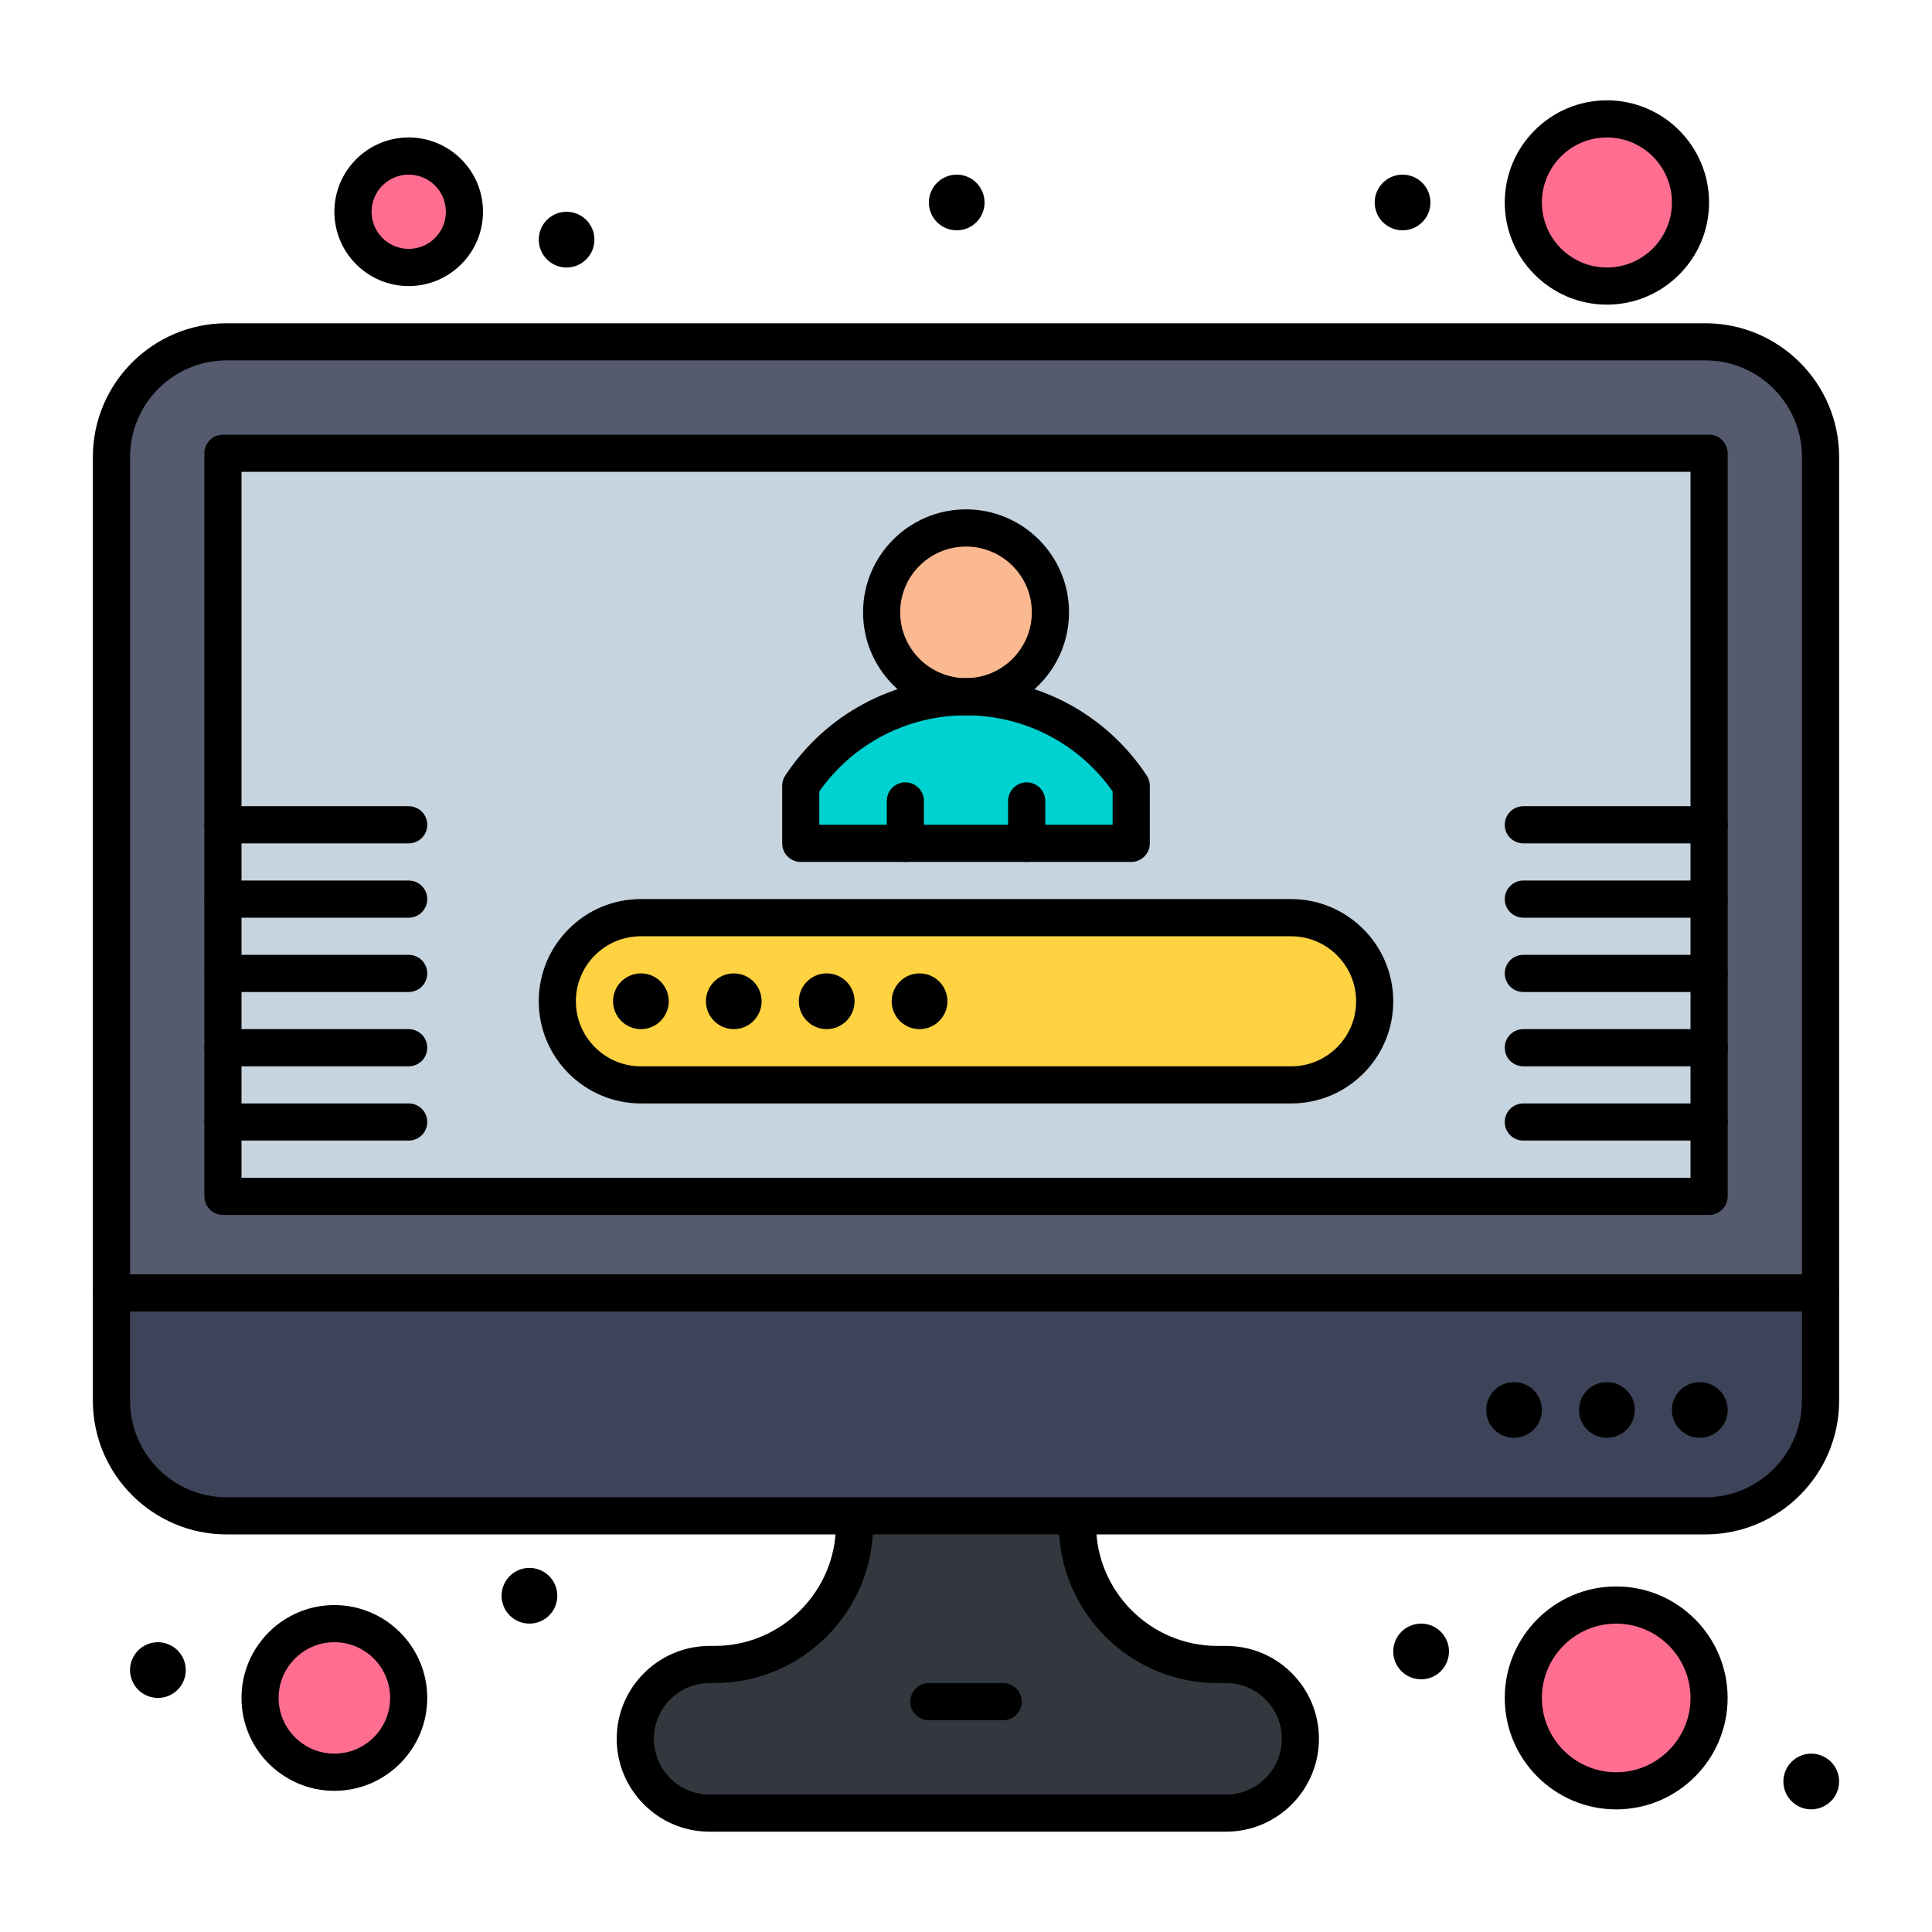
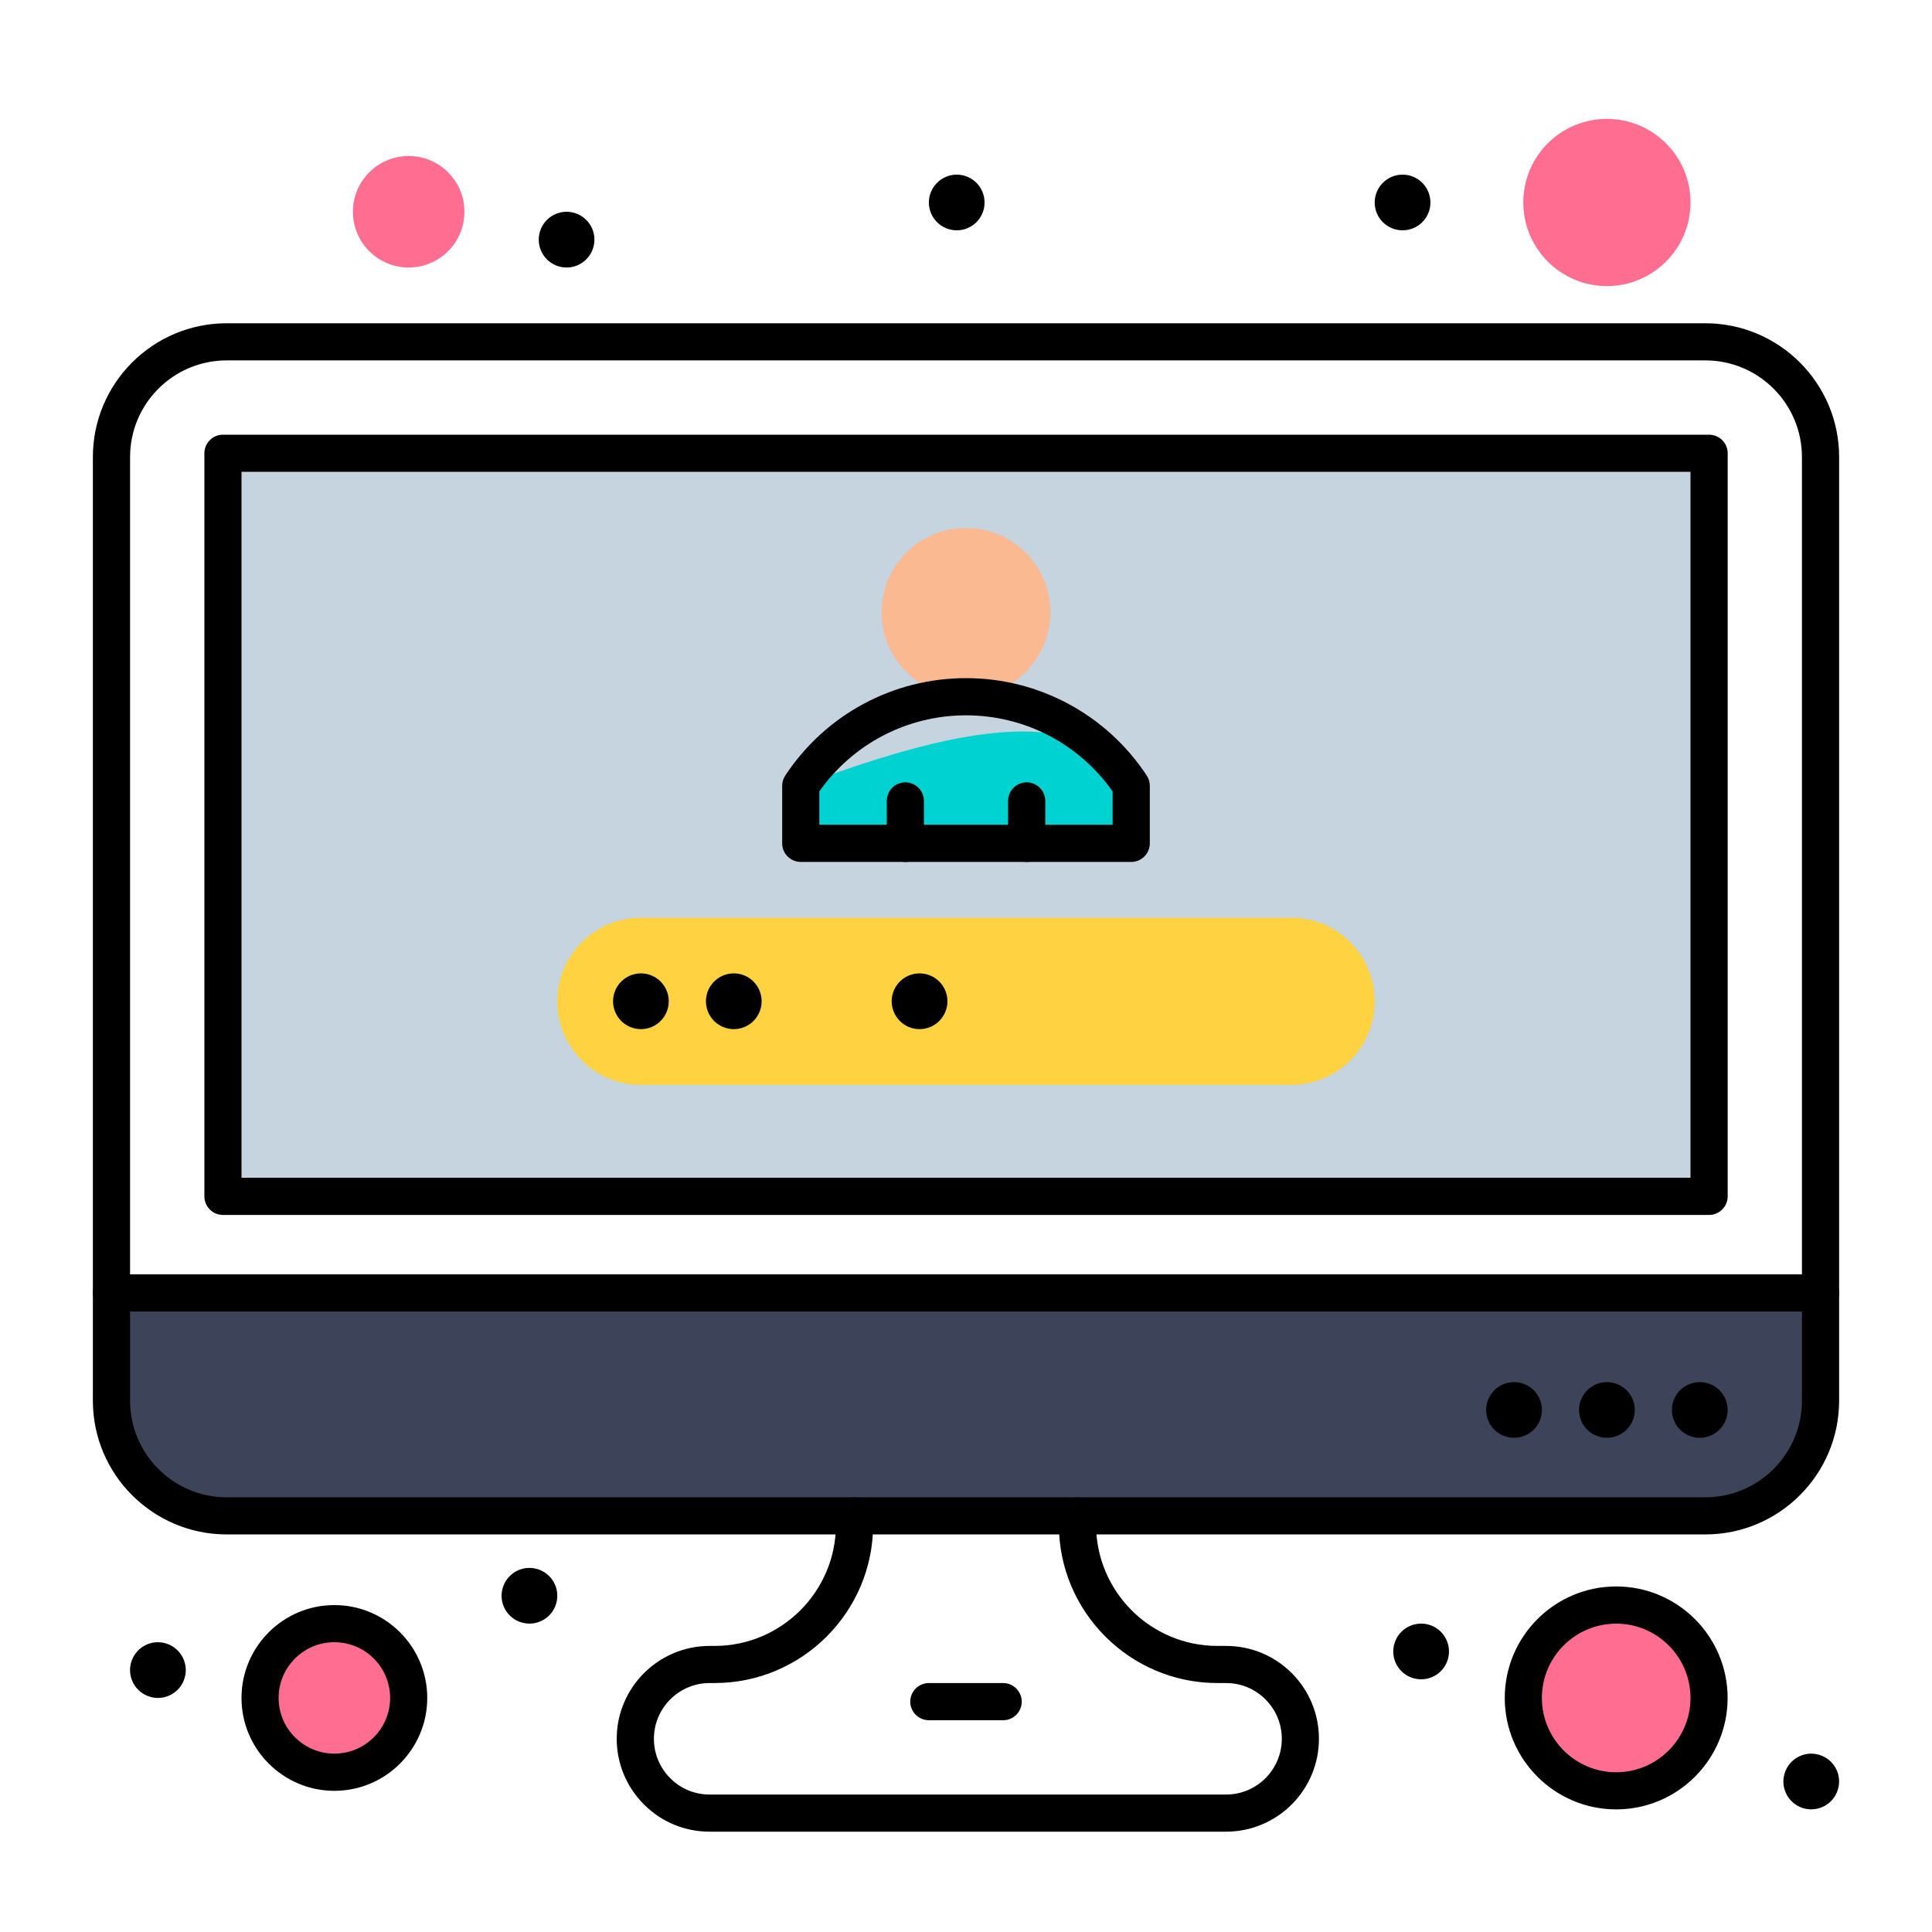
<svg xmlns="http://www.w3.org/2000/svg" width="28" height="28" viewBox="0 0 28 28" fill="none">
  <path d="M23.288 1.723C23.958 1.723 24.5 2.265 24.5 2.934C24.5 3.603 23.958 4.146 23.288 4.146C22.619 4.146 22.077 3.603 22.077 2.934C22.077 2.265 22.619 1.723 23.288 1.723ZM5.923 2.261C6.369 2.261 6.731 2.623 6.731 3.069C6.731 3.515 6.369 3.877 5.923 3.877C5.477 3.877 5.115 3.515 5.115 3.069C5.115 2.623 5.477 2.261 5.923 2.261ZM23.423 23.261C24.167 23.261 24.769 23.864 24.769 24.607C24.769 25.351 24.167 25.953 23.423 25.953C22.68 25.953 22.077 25.351 22.077 24.607C22.077 23.864 22.68 23.261 23.423 23.261ZM4.846 23.53C5.441 23.53 5.923 24.012 5.923 24.607C5.923 25.202 5.441 25.684 4.846 25.684C4.251 25.684 3.769 25.202 3.769 24.607C3.769 24.012 4.251 23.53 4.846 23.53Z" fill="#FF6E91" />
-   <path d="M18.531 24.439C18.726 24.634 18.846 24.903 18.846 25.2C18.846 25.795 18.364 26.277 17.769 26.277H10.285C9.987 26.277 9.718 26.156 9.523 25.961C9.328 25.767 9.208 25.497 9.208 25.2C9.208 24.605 9.69 24.123 10.285 24.123H10.356C11.477 24.123 12.385 23.215 12.385 22.095V21.969H15.616V22.095C15.616 23.215 16.523 24.123 17.644 24.123H17.769C18.067 24.123 18.336 24.244 18.531 24.439Z" fill="#33383F" />
  <path d="M1.615 18.738V20.3C1.615 21.222 2.363 21.969 3.285 21.969H24.715C25.637 21.969 26.385 21.222 26.385 20.3V18.738H1.615Z" fill="#3D4459" />
-   <path d="M24.715 4.954H3.285C2.363 4.954 1.615 5.701 1.615 6.623V18.738H26.385V6.623C26.385 5.701 25.637 4.954 24.715 4.954Z" fill="#555A6E" />
  <path d="M3.231 6.569V17.338H24.769V6.569H3.231Z" fill="#C6D4DF" />
  <path d="M18.712 13.3H9.288C8.954 13.3 8.651 13.435 8.432 13.655C8.213 13.874 8.077 14.176 8.077 14.511C8.077 15.181 8.619 15.723 9.288 15.723H18.712C19.046 15.723 19.349 15.587 19.568 15.368C19.681 15.256 19.77 15.122 19.831 14.975C19.892 14.828 19.923 14.671 19.923 14.511C19.923 13.842 19.381 13.3 18.712 13.3Z" fill="#FFD241" />
-   <path d="M14.879 12.223H11.605V11.388C12.118 10.611 12.999 10.098 14 10.098C15.001 10.098 15.882 10.611 16.395 11.388V12.223H15.319H14.879Z" fill="#00D2D2" />
+   <path d="M14.879 12.223H11.605V11.388C15.001 10.098 15.882 10.611 16.395 11.388V12.223H15.319H14.879Z" fill="#00D2D2" />
  <path d="M14 7.651C14.676 7.651 15.223 8.199 15.223 8.874C15.223 9.55 14.676 10.098 14 10.098C13.324 10.098 12.777 9.55 12.777 8.874C12.777 8.199 13.324 7.651 14 7.651Z" fill="#FAB991" />
  <path d="M26.361 25.431C26.575 25.492 26.7 25.715 26.638 25.93C26.577 26.144 26.353 26.268 26.139 26.207C25.925 26.146 25.8 25.922 25.862 25.708C25.923 25.494 26.147 25.369 26.361 25.431ZM24.745 20.046C24.96 20.107 25.084 20.331 25.023 20.545C24.961 20.759 24.738 20.884 24.524 20.822C24.309 20.762 24.185 20.538 24.246 20.323C24.307 20.109 24.531 19.985 24.745 20.046ZM23.399 20.046C23.614 20.107 23.738 20.331 23.677 20.545C23.616 20.759 23.392 20.884 23.177 20.822C22.963 20.762 22.839 20.538 22.9 20.323C22.962 20.109 23.185 19.985 23.399 20.046ZM22.054 20.046C22.268 20.107 22.392 20.331 22.331 20.545C22.27 20.759 22.046 20.884 21.832 20.822C21.617 20.762 21.493 20.538 21.554 20.323C21.584 20.22 21.653 20.133 21.746 20.081C21.84 20.029 21.951 20.017 22.054 20.046ZM20.707 23.546C20.921 23.607 21.046 23.831 20.984 24.045C20.924 24.259 20.7 24.384 20.485 24.322C20.271 24.262 20.146 24.038 20.208 23.823C20.269 23.609 20.493 23.485 20.707 23.546Z" fill="black" />
  <path d="M20.327 3.338C20.55 3.338 20.731 3.158 20.731 2.935C20.731 2.712 20.55 2.531 20.327 2.531C20.104 2.531 19.923 2.712 19.923 2.935C19.923 3.158 20.104 3.338 20.327 3.338Z" fill="black" />
  <path d="M13.866 3.338C14.089 3.338 14.269 3.158 14.269 2.935C14.269 2.712 14.089 2.531 13.866 2.531C13.643 2.531 13.462 2.712 13.462 2.935C13.462 3.158 13.643 3.338 13.866 3.338Z" fill="black" />
  <path d="M13.327 14.915C13.55 14.915 13.731 14.734 13.731 14.511C13.731 14.288 13.55 14.107 13.327 14.107C13.104 14.107 12.923 14.288 12.923 14.511C12.923 14.734 13.104 14.915 13.327 14.915Z" fill="black" />
-   <path d="M11.981 14.915C12.204 14.915 12.385 14.734 12.385 14.511C12.385 14.288 12.204 14.107 11.981 14.107C11.758 14.107 11.577 14.288 11.577 14.511C11.577 14.734 11.758 14.915 11.981 14.915Z" fill="black" />
  <path d="M10.635 14.915C10.858 14.915 11.038 14.734 11.038 14.511C11.038 14.288 10.858 14.107 10.635 14.107C10.412 14.107 10.231 14.288 10.231 14.511C10.231 14.734 10.412 14.915 10.635 14.915Z" fill="black" />
  <path d="M9.289 14.915C9.512 14.915 9.692 14.734 9.692 14.511C9.692 14.288 9.512 14.107 9.289 14.107C9.066 14.107 8.885 14.288 8.885 14.511C8.885 14.734 9.066 14.915 9.289 14.915Z" fill="black" />
  <path d="M8.211 3.877C8.434 3.877 8.615 3.696 8.615 3.473C8.615 3.25 8.434 3.069 8.211 3.069C7.988 3.069 7.808 3.25 7.808 3.473C7.808 3.696 7.988 3.877 8.211 3.877Z" fill="black" />
  <path d="M7.784 22.739C7.998 22.8 8.123 23.023 8.061 23.238C8.001 23.452 7.777 23.576 7.562 23.515C7.348 23.454 7.223 23.23 7.285 23.016C7.346 22.802 7.57 22.677 7.784 22.739ZM2.399 23.816C2.614 23.877 2.738 24.101 2.677 24.315C2.616 24.529 2.392 24.654 2.178 24.592C1.963 24.531 1.839 24.307 1.9 24.093C1.962 23.879 2.185 23.754 2.399 23.816ZM17.769 26.546H10.285C9.925 26.546 9.587 26.406 9.333 26.152C9.079 25.897 8.938 25.559 8.938 25.2C8.938 24.458 9.542 23.854 10.285 23.854H10.356C11.326 23.854 12.115 23.065 12.115 22.095V21.969C12.115 21.898 12.144 21.829 12.194 21.779C12.245 21.728 12.313 21.7 12.385 21.7C12.456 21.7 12.524 21.728 12.575 21.779C12.626 21.829 12.654 21.898 12.654 21.969V22.095C12.654 23.362 11.623 24.392 10.356 24.392H10.285C9.839 24.392 9.477 24.755 9.477 25.2C9.477 25.416 9.561 25.618 9.714 25.771C9.788 25.846 9.877 25.906 9.975 25.947C10.073 25.987 10.179 26.008 10.285 26.008H17.769C18.215 26.008 18.577 25.645 18.577 25.2C18.577 24.985 18.493 24.782 18.34 24.629C18.188 24.476 17.985 24.392 17.769 24.392H17.644C16.377 24.392 15.346 23.362 15.346 22.095V21.969C15.346 21.898 15.375 21.829 15.425 21.779C15.476 21.728 15.544 21.7 15.615 21.7C15.687 21.7 15.755 21.728 15.806 21.779C15.856 21.829 15.885 21.898 15.885 21.969V22.095C15.885 23.065 16.674 23.854 17.644 23.854H17.769C18.129 23.854 18.467 23.994 18.721 24.248C18.975 24.503 19.115 24.841 19.115 25.2C19.115 25.942 18.512 26.546 17.769 26.546ZM26.385 19.008H1.615C1.544 19.008 1.476 18.979 1.425 18.929C1.375 18.878 1.346 18.81 1.346 18.738C1.346 18.667 1.375 18.599 1.425 18.548C1.476 18.498 1.544 18.469 1.615 18.469H26.385C26.456 18.469 26.524 18.498 26.575 18.548C26.625 18.599 26.654 18.667 26.654 18.738C26.654 18.81 26.625 18.878 26.575 18.929C26.524 18.979 26.456 19.008 26.385 19.008Z" fill="black" />
  <path d="M14.539 24.931H13.462C13.39 24.931 13.322 24.902 13.271 24.852C13.221 24.801 13.192 24.733 13.192 24.662C13.192 24.59 13.221 24.522 13.271 24.471C13.322 24.421 13.39 24.392 13.462 24.392H14.539C14.61 24.392 14.678 24.421 14.729 24.471C14.779 24.522 14.808 24.59 14.808 24.662C14.808 24.733 14.779 24.801 14.729 24.852C14.678 24.902 14.61 24.931 14.539 24.931ZM4.846 25.954C4.104 25.954 3.5 25.35 3.5 24.608C3.5 23.865 4.104 23.262 4.846 23.262C5.588 23.262 6.192 23.865 6.192 24.608C6.192 25.35 5.588 25.954 4.846 25.954ZM4.846 23.8C4.401 23.8 4.038 24.162 4.038 24.608C4.038 25.053 4.401 25.415 4.846 25.415C5.292 25.415 5.654 25.053 5.654 24.608C5.654 24.162 5.292 23.8 4.846 23.8ZM23.423 26.223C22.532 26.223 21.808 25.498 21.808 24.608C21.808 23.717 22.532 22.992 23.423 22.992C24.314 22.992 25.038 23.717 25.038 24.608C25.038 25.498 24.314 26.223 23.423 26.223ZM23.423 23.531C22.829 23.531 22.346 24.014 22.346 24.608C22.346 25.201 22.829 25.685 23.423 25.685C24.017 25.685 24.5 25.201 24.5 24.608C24.5 24.014 24.017 23.531 23.423 23.531ZM24.715 22.238H3.285C2.216 22.238 1.346 21.369 1.346 20.3V6.623C1.346 5.554 2.216 4.685 3.285 4.685H24.715C25.784 4.685 26.654 5.554 26.654 6.623V20.3C26.654 21.369 25.784 22.238 24.715 22.238ZM3.285 5.223C2.513 5.223 1.885 5.851 1.885 6.623V20.3C1.885 21.072 2.513 21.7 3.285 21.7H24.715C25.487 21.7 26.115 21.072 26.115 20.3V6.623C26.115 5.851 25.487 5.223 24.715 5.223H3.285Z" fill="black" />
  <path d="M24.769 17.608H3.231C3.159 17.608 3.091 17.579 3.041 17.529C2.99 17.478 2.962 17.41 2.962 17.338V6.569C2.962 6.498 2.99 6.429 3.041 6.379C3.091 6.328 3.159 6.3 3.231 6.3H24.769C24.841 6.3 24.909 6.328 24.96 6.379C25.01 6.429 25.039 6.498 25.039 6.569V17.338C25.039 17.41 25.01 17.478 24.96 17.529C24.909 17.579 24.841 17.608 24.769 17.608ZM3.5 17.069H24.5V6.838H3.5V17.069Z" fill="black" />
-   <path d="M5.923 16.53H3.231C3.159 16.53 3.091 16.502 3.041 16.452C2.99 16.401 2.962 16.333 2.962 16.261C2.962 16.19 2.99 16.121 3.041 16.071C3.091 16.02 3.159 15.992 3.231 15.992H5.923C5.995 15.992 6.063 16.02 6.114 16.071C6.164 16.121 6.192 16.19 6.192 16.261C6.192 16.333 6.164 16.401 6.114 16.452C6.063 16.502 5.995 16.53 5.923 16.53ZM5.923 15.454H3.231C3.159 15.454 3.091 15.425 3.041 15.375C2.99 15.324 2.962 15.256 2.962 15.184C2.962 15.113 2.99 15.044 3.041 14.994C3.091 14.944 3.159 14.915 3.231 14.915H5.923C5.995 14.915 6.063 14.944 6.114 14.994C6.164 15.044 6.192 15.113 6.192 15.184C6.192 15.256 6.164 15.324 6.114 15.375C6.063 15.425 5.995 15.454 5.923 15.454ZM24.769 16.53H22.077C21.928 16.53 21.808 16.41 21.808 16.261C21.808 16.113 21.928 15.992 22.077 15.992H24.769C24.841 15.992 24.909 16.02 24.96 16.071C25.01 16.121 25.039 16.19 25.039 16.261C25.039 16.333 25.01 16.401 24.96 16.452C24.909 16.502 24.841 16.53 24.769 16.53ZM24.769 15.454H22.077C21.928 15.454 21.808 15.333 21.808 15.184C21.808 15.036 21.928 14.915 22.077 14.915H24.769C24.841 14.915 24.909 14.944 24.96 14.994C25.01 15.044 25.039 15.113 25.039 15.184C25.039 15.256 25.01 15.324 24.96 15.375C24.909 15.425 24.841 15.454 24.769 15.454ZM5.923 14.377H3.231C3.159 14.377 3.091 14.348 3.041 14.298C2.99 14.247 2.962 14.179 2.962 14.107C2.962 14.036 2.99 13.968 3.041 13.917C3.091 13.867 3.159 13.838 3.231 13.838H5.923C5.995 13.838 6.063 13.867 6.114 13.917C6.164 13.968 6.192 14.036 6.192 14.107C6.192 14.179 6.164 14.247 6.114 14.298C6.063 14.348 5.995 14.377 5.923 14.377ZM24.769 14.377H22.077C21.928 14.377 21.808 14.256 21.808 14.107C21.808 13.959 21.928 13.838 22.077 13.838H24.769C24.841 13.838 24.909 13.867 24.96 13.917C25.01 13.968 25.039 14.036 25.039 14.107C25.039 14.179 25.01 14.247 24.96 14.298C24.909 14.348 24.841 14.377 24.769 14.377ZM5.923 13.3H3.231C3.159 13.3 3.091 13.271 3.041 13.221C2.99 13.17 2.962 13.102 2.962 13.03C2.962 12.959 2.99 12.891 3.041 12.84C3.091 12.79 3.159 12.761 3.231 12.761H5.923C5.995 12.761 6.063 12.79 6.114 12.84C6.164 12.891 6.192 12.959 6.192 13.03C6.192 13.102 6.164 13.17 6.114 13.221C6.063 13.271 5.995 13.3 5.923 13.3ZM24.769 13.3H22.077C22.006 13.3 21.937 13.271 21.887 13.221C21.836 13.17 21.808 13.102 21.808 13.03C21.808 12.959 21.836 12.891 21.887 12.84C21.937 12.79 22.006 12.761 22.077 12.761H24.769C24.841 12.761 24.909 12.79 24.96 12.84C25.01 12.891 25.039 12.959 25.039 13.03C25.039 13.102 25.01 13.17 24.96 13.221C24.909 13.271 24.841 13.3 24.769 13.3ZM5.923 12.223H3.231C3.159 12.223 3.091 12.194 3.041 12.144C2.99 12.094 2.962 12.025 2.962 11.954C2.962 11.882 2.99 11.814 3.041 11.763C3.091 11.713 3.159 11.684 3.231 11.684H5.923C5.995 11.684 6.063 11.713 6.114 11.763C6.164 11.814 6.192 11.882 6.192 11.954C6.192 12.025 6.164 12.094 6.114 12.144C6.063 12.194 5.995 12.223 5.923 12.223ZM24.769 12.223H22.077C22.006 12.223 21.937 12.194 21.887 12.144C21.836 12.094 21.808 12.025 21.808 11.954C21.808 11.882 21.836 11.814 21.887 11.763C21.937 11.713 22.006 11.684 22.077 11.684H24.769C24.841 11.684 24.909 11.713 24.96 11.763C25.01 11.814 25.039 11.882 25.039 11.954C25.039 12.025 25.01 12.094 24.96 12.144C24.909 12.194 24.841 12.223 24.769 12.223ZM5.923 4.146C5.329 4.146 4.846 3.663 4.846 3.069C4.846 2.475 5.329 1.992 5.923 1.992C6.517 1.992 7 2.475 7 3.069C7 3.663 6.517 4.146 5.923 4.146ZM5.923 2.531C5.626 2.531 5.385 2.772 5.385 3.069C5.385 3.366 5.626 3.607 5.923 3.607C6.22 3.607 6.462 3.366 6.462 3.069C6.462 2.772 6.22 2.531 5.923 2.531ZM23.289 4.415C22.472 4.415 21.808 3.751 21.808 2.934C21.808 2.118 22.472 1.454 23.289 1.454C24.105 1.454 24.769 2.118 24.769 2.934C24.769 3.751 24.105 4.415 23.289 4.415ZM23.289 1.992C22.769 1.992 22.346 2.415 22.346 2.934C22.346 3.454 22.769 3.877 23.289 3.877C23.808 3.877 24.231 3.454 24.231 2.934C24.231 2.415 23.808 1.992 23.289 1.992ZM18.712 15.992H9.289C8.472 15.992 7.808 15.328 7.808 14.511C7.808 14.116 7.962 13.744 8.242 13.464C8.521 13.184 8.893 13.03 9.289 13.03H18.712C19.528 13.03 20.192 13.695 20.192 14.511C20.192 14.907 20.038 15.279 19.759 15.558C19.479 15.838 19.107 15.992 18.712 15.992ZM9.289 13.569C9.165 13.569 9.042 13.593 8.928 13.64C8.813 13.688 8.71 13.757 8.622 13.845C8.534 13.932 8.465 14.036 8.418 14.15C8.37 14.265 8.346 14.387 8.346 14.511C8.346 15.031 8.769 15.454 9.289 15.454H18.712C18.963 15.454 19.2 15.356 19.378 15.178C19.466 15.09 19.535 14.986 19.583 14.872C19.63 14.758 19.654 14.635 19.654 14.511C19.654 13.992 19.231 13.569 18.712 13.569H9.289ZM14 10.367C13.177 10.367 12.508 9.697 12.508 8.874C12.508 8.051 13.177 7.382 14 7.382C14.823 7.382 15.493 8.051 15.493 8.874C15.493 9.697 14.823 10.367 14 10.367ZM14 7.921C13.474 7.921 13.046 8.348 13.046 8.874C13.046 9.4 13.474 9.828 14 9.828C14.526 9.828 14.954 9.4 14.954 8.874C14.954 8.348 14.526 7.921 14 7.921Z" fill="black" />
  <path d="M16.395 12.492H11.605C11.534 12.492 11.466 12.463 11.415 12.413C11.364 12.363 11.336 12.294 11.336 12.223V11.387C11.336 11.335 11.352 11.283 11.381 11.239C11.964 10.356 12.943 9.828 14 9.828C15.057 9.828 16.036 10.356 16.619 11.239C16.648 11.283 16.664 11.335 16.664 11.387V12.223C16.664 12.294 16.635 12.363 16.585 12.413C16.534 12.463 16.466 12.492 16.395 12.492ZM11.875 11.953H16.125V11.47C15.638 10.778 14.849 10.367 14 10.367C13.151 10.367 12.362 10.778 11.874 11.47V11.953H11.875Z" fill="black" />
  <path d="M14.88 12.492C14.808 12.492 14.74 12.464 14.689 12.413C14.639 12.363 14.61 12.294 14.61 12.223V11.608C14.61 11.536 14.639 11.468 14.689 11.417C14.74 11.367 14.808 11.338 14.88 11.338C14.951 11.338 15.019 11.367 15.07 11.417C15.12 11.468 15.149 11.536 15.149 11.608V12.223C15.149 12.294 15.12 12.363 15.07 12.413C15.019 12.464 14.951 12.492 14.88 12.492ZM13.121 12.492C13.049 12.492 12.981 12.464 12.93 12.413C12.88 12.363 12.852 12.294 12.852 12.223V11.608C12.852 11.536 12.88 11.468 12.93 11.417C12.981 11.367 13.049 11.338 13.121 11.338C13.192 11.338 13.261 11.367 13.311 11.417C13.362 11.468 13.39 11.536 13.39 11.608V12.223C13.39 12.294 13.362 12.363 13.311 12.413C13.261 12.464 13.192 12.492 13.121 12.492Z" fill="black" />
</svg>